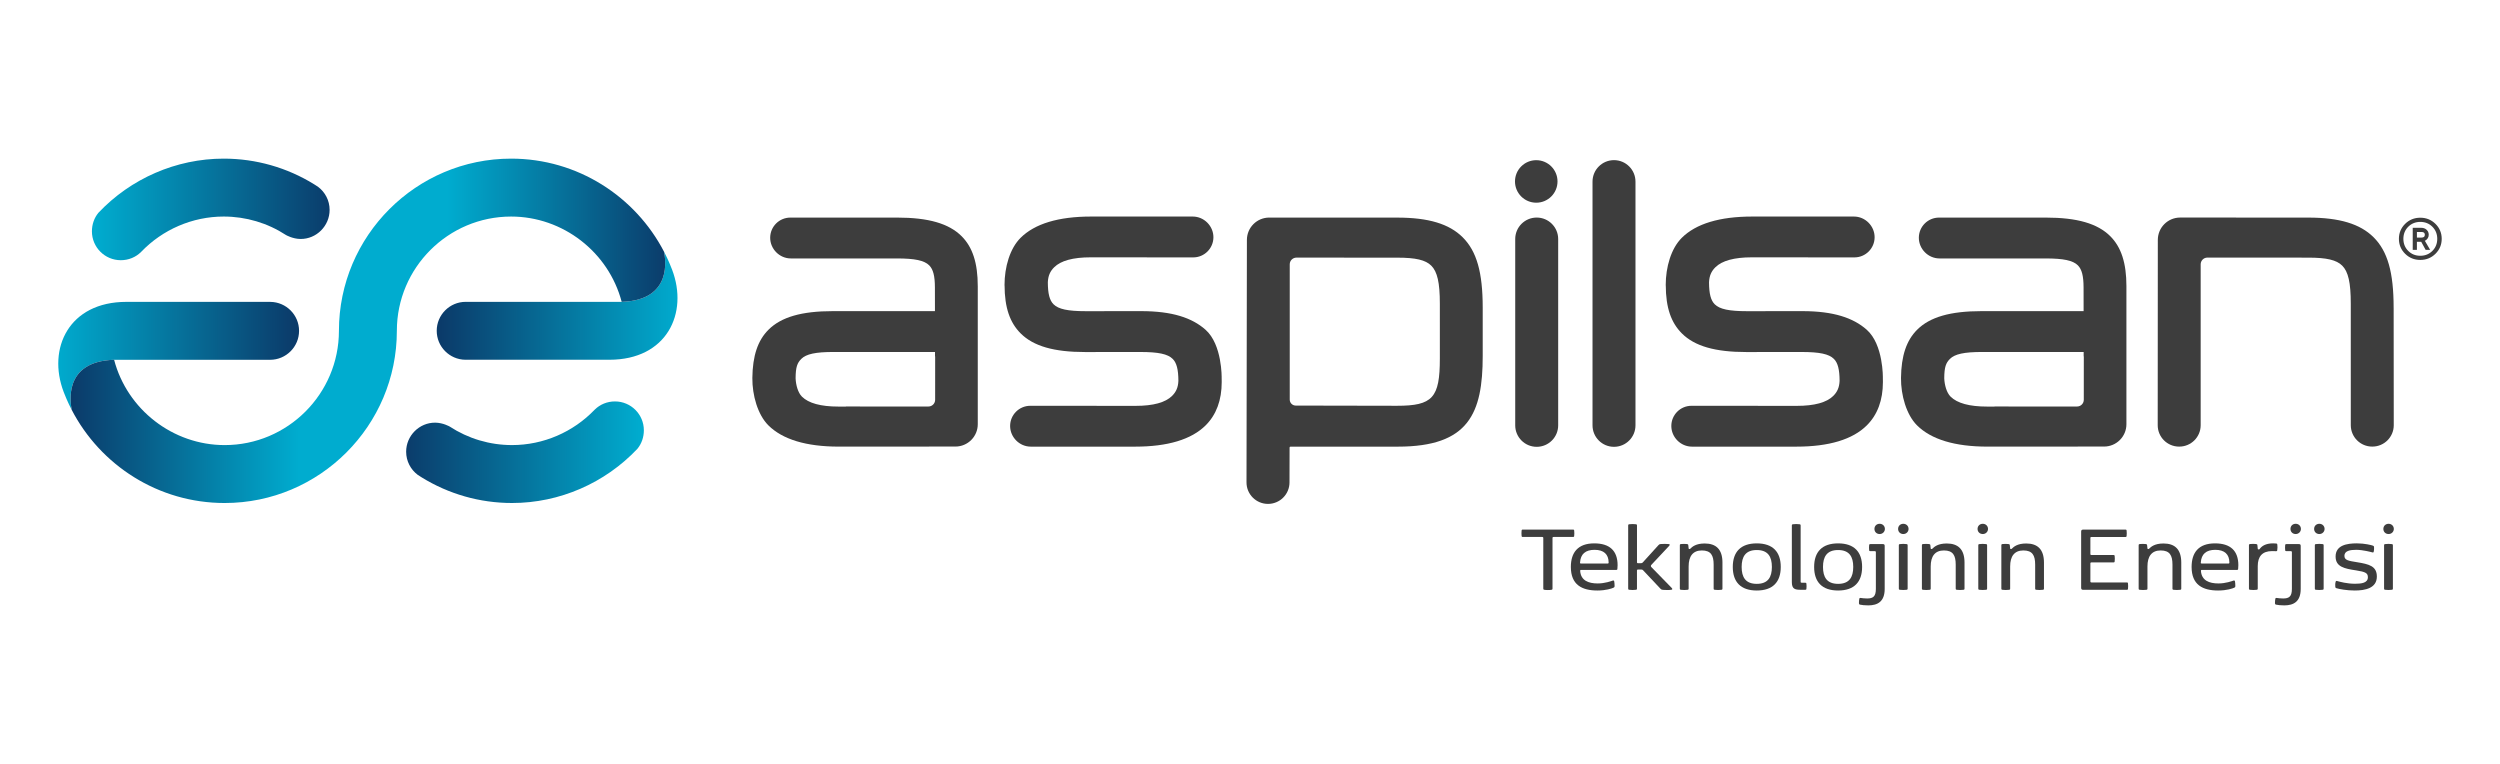
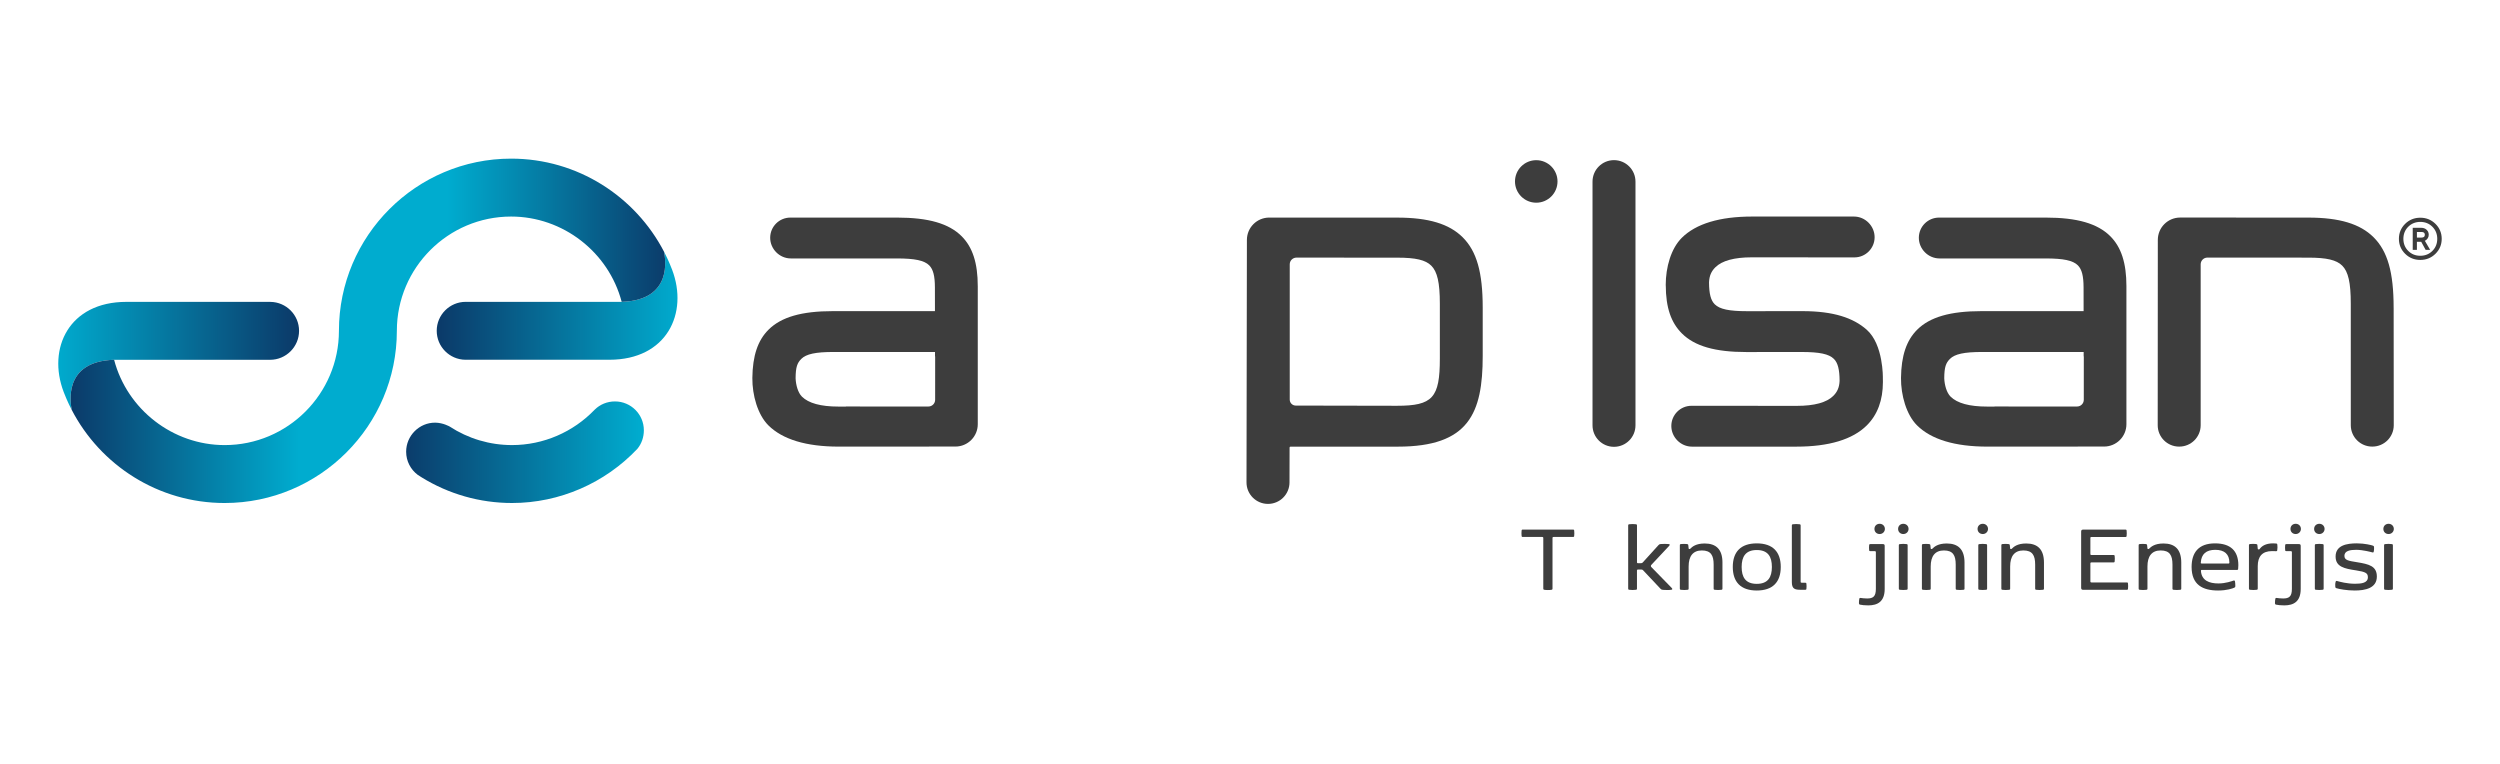
<svg xmlns="http://www.w3.org/2000/svg" xmlns:xlink="http://www.w3.org/1999/xlink" id="Layer_1" viewBox="0 0 2500 764">
  <defs>
    <clipPath id="clippath">
-       <path d="M98.38,212.82c-4.12,4.99-6.46,11.53-6.46,18.51,0,15.95,12.92,28.87,28.87,28.87,7.91,0,15.03-3.05,20.24-8.21,0,0,.02-.02.04-.04.02-.03.04-.06.05-.05,21.42-22.34,51.27-35.36,82.58-35.36,22.38,0,43.92,6.49,62.35,18.52,0,0,6.63,3.86,14.49,3.91,15.98.1,29.08-13.1,29.08-29.07,0-9.45-4.55-17.81-11.55-23.09-1.29-.85-2.58-1.69-3.9-2.5-26.98-16.69-58.15-25.68-90.47-25.68-47.59,0-93.01,19.98-125.33,54.2h0Z" fill="none" />
-     </clipPath>
+       </clipPath>
    <linearGradient id="linear-gradient" x1="963.86" y1="733.93" x2="967.93" y2="733.93" gradientTransform="translate(56612.64 -42646.9) rotate(-180) scale(58.39 -58.39)" gradientUnits="userSpaceOnUse">
      <stop offset="0" stop-color="#0b3b6a" />
      <stop offset="1" stop-color="#00accf" />
      <stop offset="1" stop-color="#00accf" />
    </linearGradient>
    <clipPath id="clippath-1">
      <path d="M152.86,301.87h-26.51c-57.47,0-79.26,46.58-62.67,90.1.76,1.98,1.56,3.94,2.39,5.89.21.49.42.97.63,1.46.45,1.03.9,2.05,1.37,3.07.33.72.67,1.45,1.01,2.17.53,1.11,1.07,2.21,1.62,3.3.29.59.57,1.18.88,1.76.03.06.07.12.1.18.02,0-.01-.18-.05-.46-.82-4.8-9.56-47.91,42.4-49.55.03,0,.05,0,.07,0h156c15.97,0,28.96-12.99,28.96-28.96s-12.81-28.76-28.63-28.94h-117.57Z" fill="none" />
    </clipPath>
    <linearGradient id="linear-gradient1" x1="964.1" y1="735.78" x2="968.17" y2="735.78" gradientTransform="translate(57321.33 -43162.37) rotate(-180) scale(59.15 -59.15)" xlink:href="#linear-gradient" />
    <clipPath id="clippath-2">
      <path d="M594.74,409.63s-.03.02-.05.05c-.02.03-.04.05-.05.04-21.42,22.35-51.27,35.36-82.57,35.36-22.38,0-43.92-6.49-62.35-18.51,0,0-6.63-3.86-14.5-3.91-15.98-.1-29.07,13.1-29.07,29.08,0,9.44,4.55,17.81,11.55,23.09,1.29.85,2.59,1.69,3.9,2.5,26.98,16.7,58.15,25.68,90.47,25.68,47.59,0,93.01-19.97,125.33-54.19,4.13-4.99,6.47-11.53,6.47-18.51,0-15.95-12.93-28.87-28.88-28.87-7.91,0-15.03,3.05-20.24,8.21h0Z" fill="none" />
    </clipPath>
    <linearGradient id="linear-gradient2" x1="941.12" y1="728.94" x2="945.2" y2="728.94" gradientTransform="translate(-54549.02 43017.03) scale(58.39 -58.39)" xlink:href="#linear-gradient" />
    <clipPath id="clippath-3">
      <path d="M664.15,252.29c.82,4.8,9.56,47.92-42.4,49.56-.03,0-.05,0-.07,0h-156c-15.97,0-28.96,12.99-28.96,28.96s12.81,28.76,28.62,28.94h144.08c57.47,0,79.26-46.58,62.67-90.1-.76-1.98-1.56-3.94-2.39-5.89-.21-.49-.42-.97-.63-1.45-.45-1.03-.9-2.06-1.37-3.07-.33-.73-.67-1.45-1.01-2.17-.53-1.11-1.07-2.21-1.62-3.31-.29-.59-.58-1.17-.88-1.75-.03-.06-.06-.12-.09-.18-.02,0,0,.18.05.45h0Z" fill="none" />
    </clipPath>
    <linearGradient id="linear-gradient3" x1="941.65" y1="730.85" x2="945.72" y2="730.85" gradientTransform="translate(-55257.71 43532.5) scale(59.15 -59.15)" xlink:href="#linear-gradient" />
    <clipPath id="clippath-4">
      <path d="M338.93,330.82v.09h0c-.05,62.97-51.29,114.18-114.27,114.18-51.8,0-97.5-35.58-110.55-85.29,0,0-.05-.01-.08-.01-51.96,1.64-43.22,44.76-42.4,49.55.07.24.1.43.05.46,28.68,55.32,86.48,93.21,152.98,93.21,94.94,0,172.19-77.24,172.19-172.19,0-.03,0-.06,0-.09h0c.05-62.97,51.29-114.18,114.27-114.18,51.79,0,97.5,35.58,110.55,85.29,0,0,.05.01.08.02,51.96-1.64,43.22-44.76,42.4-49.56-.07-.24-.11-.43-.05-.45-28.68-55.32-86.49-93.22-152.98-93.22-94.94,0-172.19,77.25-172.19,172.19h0Z" fill="none" />
    </clipPath>
    <linearGradient id="linear-gradient4" x1="945.92" y1="732" x2="949.99" y2="732" gradientTransform="translate(-138096.86 107252.06) scale(146.07 -146.07)" gradientUnits="userSpaceOnUse">
      <stop offset="0" stop-color="#0b3b6a" />
      <stop offset=".38" stop-color="#00accf" />
      <stop offset=".5" stop-color="#00accf" />
      <stop offset=".63" stop-color="#00accf" />
      <stop offset="1" stop-color="#0b3b6a" />
      <stop offset="1" stop-color="#0b3b6a" />
    </linearGradient>
  </defs>
  <g id="layer1">
    <g id="g179">
      <g id="g207">
        <g clip-path="url(#clippath)">
          <g id="g209">
            <g id="g215">
              <g id="g217">
                <path id="path227" d="M98.38,212.82c-4.12,4.99-6.46,11.53-6.46,18.51h0c0,15.95,12.92,28.87,28.87,28.87h0c7.91,0,15.03-3.05,20.24-8.21h0s.02-.02.04-.04h0s.04-.06.05-.05h0c21.42-22.34,51.27-35.36,82.58-35.36h0c22.38,0,43.92,6.49,62.35,18.52h0s6.63,3.86,14.49,3.91h0c15.98.1,29.08-13.1,29.08-29.07h0c0-9.45-4.55-17.81-11.55-23.09h0c-1.29-.85-2.58-1.69-3.9-2.5h0c-26.98-16.69-58.15-25.68-90.47-25.68h0c-47.59,0-93.01,19.98-125.33,54.2" fill="url(#linear-gradient)" />
              </g>
            </g>
          </g>
        </g>
      </g>
      <g id="g229">
        <g clip-path="url(#clippath-1)">
          <g id="g231">
            <g id="g237">
              <g id="g239">
                <path id="path249" d="M152.86,301.87h-26.51c-57.47,0-79.26,46.58-62.67,90.1h0c.76,1.98,1.56,3.94,2.39,5.89h0c.21.49.42.97.63,1.46h0c.45,1.03.9,2.05,1.37,3.07h0c.33.72.67,1.45,1.01,2.17h0c.53,1.11,1.07,2.21,1.62,3.3h0c.29.59.57,1.18.88,1.76h0c.03.06.07.12.1.18h0s-.01-.18-.05-.46h0c-.82-4.8-9.56-47.91,42.4-49.55h0s.05,0,.07,0h156c15.97,0,28.96-12.99,28.96-28.96h0c0-15.86-12.81-28.76-28.63-28.94h-117.57Z" fill="url(#linear-gradient1)" />
              </g>
            </g>
          </g>
        </g>
      </g>
      <g id="g251">
        <g clip-path="url(#clippath-2)">
          <g id="g253">
            <g id="g259">
              <g id="g261">
                <path id="path271" d="M594.74,409.63s-.03.02-.05.05h0s-.04.05-.05.04h0c-21.42,22.35-51.27,35.36-82.57,35.36h0c-22.38,0-43.92-6.49-62.35-18.51h0s-6.63-3.86-14.5-3.91h0c-15.98-.1-29.07,13.1-29.07,29.08h0c0,9.44,4.55,17.81,11.55,23.09h0c1.29.85,2.59,1.69,3.9,2.5h0c26.98,16.7,58.15,25.68,90.47,25.68h0c47.59,0,93.01-19.97,125.33-54.19h0c4.13-4.99,6.47-11.53,6.47-18.51h0c0-15.95-12.93-28.87-28.88-28.87h0c-7.91,0-15.03,3.05-20.24,8.21" fill="url(#linear-gradient2)" />
              </g>
            </g>
          </g>
        </g>
      </g>
      <g id="g273">
        <g clip-path="url(#clippath-3)">
          <g id="g275">
            <g id="g281">
              <g id="g283">
                <path id="path293" d="M664.15,252.29c.82,4.8,9.56,47.92-42.4,49.56h0s-.05,0-.07,0h-156c-15.97,0-28.96,12.99-28.96,28.96h0c0,15.85,12.81,28.76,28.62,28.94h144.08c57.47,0,79.26-46.58,62.67-90.1h0c-.76-1.98-1.56-3.94-2.39-5.89h0c-.21-.49-.42-.97-.63-1.45h0c-.45-1.03-.9-2.06-1.37-3.07h0c-.33-.73-.67-1.45-1.01-2.17h0c-.53-1.11-1.07-2.21-1.62-3.31h0c-.29-.59-.58-1.17-.88-1.75h0c-.03-.06-.06-.12-.09-.18h0s0,.18.05.45" fill="url(#linear-gradient3)" />
              </g>
            </g>
          </g>
        </g>
      </g>
      <g id="g295">
        <g clip-path="url(#clippath-4)">
          <g id="g297">
            <g id="g303">
              <g id="g305">
                <path id="path321" d="M338.93,330.82v.09h0c-.05,62.97-51.29,114.18-114.27,114.18h0c-51.8,0-97.5-35.58-110.55-85.29h0s-.05-.01-.08-.01h0c-51.96,1.64-43.22,44.76-42.4,49.55h0c.07.24.1.43.05.46h0c28.68,55.32,86.48,93.21,152.98,93.21h0c94.94,0,172.19-77.24,172.19-172.19h0s0-.06,0-.09h0c.05-62.97,51.29-114.18,114.27-114.18h0c51.79,0,97.5,35.58,110.55,85.29h0s.05.01.08.02h0c51.96-1.64,43.22-44.76,42.4-49.56h0c-.07-.24-.11-.43-.05-.45h0c-28.68-55.32-86.49-93.22-152.98-93.22h0c-94.94,0-172.19,77.25-172.19,172.19" fill="url(#linear-gradient4)" />
              </g>
            </g>
          </g>
        </g>
      </g>
      <g id="g323">
        <g id="g325">
          <g id="g331">
            <path id="path333" d="M1882.86,378.01s.68-33.43-16.16-48.3c-13.47-11.88-33.18-18.58-64.37-18.58l-55.28.05c-18.03,0-27.39-2-32.32-6.91-3.95-3.93-5.65-10.54-5.69-21.99.28-6.6,2.34-11.04,6.31-14.99,6.64-6.62,18.89-9.97,36.42-9.97l102.66.07c11.15,0,20.19-9.04,20.19-20.19s-9.3-20.66-20.66-20.66h-101.72c-32.57,0-56.28,7.17-70.48,21.31-10.65,10.61-16.04,29.16-16.04,47.29,0,1.36.05,0,.05,0,.04,22.74,5.39,37.59,16.16,48.32,12.73,12.67,33.18,18.58,64.37,18.58l55.28-.05c18.03,0,27.39,2,32.32,6.92,3.95,3.93,5.65,10.54,5.69,21.99-.28,6.59-2.34,11.04-6.31,14.99-6.64,6.62-18.89,9.97-36.42,9.97l-105.35-.07c-11.15,0-20.19,9.04-20.19,20.19s9.29,20.66,20.66,20.66h104.41c32.57,0,56.28-7.17,70.47-21.31,10.65-10.61,16.05-25.18,16.05-43.31,0-1.36-.02-2.69-.05-4" fill="#3d3d3d" />
          </g>
          <g id="g335">
            <path id="path337" d="M2077.07,406.51h-35.12l-.15,1.21.15-1.17c-.39,0-.76.01-1.15.01l-46.26-.09v.1h-7.56c-17.53,0-29.78-3.35-36.42-9.97-3.97-3.95-6.02-11.64-6.31-18.24.04-11.46,1.74-15.53,5.69-19.47,4.93-4.91,14.29-6.92,32.32-6.92h101.4v4.47c.06-.04.1-.07.15-.11l-.02,43.46c0,3.7-3.01,6.71-6.72,6.71M2126.42,286.2c0-23.13-5.15-39.03-16.18-50.03-12.73-12.67-33.18-18.58-64.37-18.58h-106.84c-11.15,0-20.19,9.04-20.19,20.19s9.3,20.66,20.66,20.66h106.05c18.03,0,27.39,2,32.32,6.91,3.99,3.98,5.7,10.67,5.7,22.36l.04,23.42h-102.08c-31.19,0-51.65,5.9-64.37,18.58-10.76,10.72-15.9,26.12-16.16,48.32v-.02c-.13,17.14,5.35,36.69,15.99,47.3,14.2,14.14,37.91,21.31,70.47,21.31l116.62-.07c12.34,0,22.34-10,22.34-22.34v-138.02Z" fill="#3d3d3d" />
          </g>
          <g id="g339">
            <path id="path341" d="M2424.83,234.78c0,1.91-1.07,2.8-3.38,2.8h-4.53v-5.61h4.53c2.31,0,3.38.89,3.38,2.8M2425.53,240.41c.71-.36,1.42-1.05,2.13-2.05.71-1.02,1.08-2.21,1.08-3.56,0-1.99-.7-3.67-2.1-5-1.38-1.33-3.21-2-5.41-2h-8.5v22.06h4.18v-8.08h4.32l4.29,7.89.1.19h4.53l-5.32-9.12.69-.32Z" fill="#3d3d3d" />
          </g>
          <g id="g343">
            <path id="path345" d="M2437.25,238.82c0,4.8-1.64,8.86-4.86,12.09-3.23,3.22-7.29,4.86-12.09,4.86s-8.85-1.64-12.07-4.86c-3.21-3.23-4.85-7.29-4.85-12.09s1.64-8.86,4.85-12.07c3.22-3.22,7.28-4.85,12.07-4.85s8.86,1.63,12.09,4.85c3.22,3.22,4.86,7.28,4.86,12.07M2435.48,223.87c-4.14-4.09-9.24-6.16-15.19-6.16s-11.05,2.07-15.17,6.16c-4.12,4.09-6.21,9.11-6.21,14.95s2.09,10.87,6.21,14.95c4.12,4.09,9.23,6.16,15.17,6.16s11.05-2.07,15.19-6.16c4.13-4.08,6.23-9.11,6.23-14.95s-2.1-10.86-6.23-14.95" fill="#3d3d3d" />
          </g>
          <g id="g347">
-             <path id="path349" d="M1536.7,446.82h0c-11.87,0-21.48-9.62-21.48-21.48v-186.3c0-11.87,9.62-21.48,21.48-21.48s21.48,9.62,21.48,21.48v186.3c0,11.87-9.62,21.48-21.48,21.48" fill="#3d3d3d" />
-           </g>
+             </g>
          <g id="g351">
            <path id="path353" d="M1614,446.82h0c-11.87,0-21.48-9.62-21.48-21.48v-243.72c0-11.86,9.62-21.48,21.48-21.48s21.48,9.62,21.48,21.48v243.72c0,11.87-9.62,21.48-21.48,21.48" fill="#3d3d3d" />
          </g>
          <g id="g355">
            <path id="path357" d="M1557.51,181.44c0,11.74-9.52,21.26-21.26,21.26s-21.26-9.52-21.26-21.26,9.52-21.26,21.26-21.26,21.26,9.52,21.26,21.26" fill="#3d3d3d" />
          </g>
          <g id="g359">
-             <path id="path361" d="M1221.66,378.01s.68-33.43-16.16-48.3c-13.46-11.88-33.18-18.58-64.37-18.58l-55.28.05c-18.03,0-27.39-2-32.32-6.91-3.95-3.93-5.65-10.54-5.69-21.99.28-6.6,2.34-11.04,6.31-14.99,6.64-6.62,18.89-9.97,36.42-9.97l102.66.07c11.15,0,20.19-9.04,20.19-20.19s-9.3-20.66-20.66-20.66h-101.72c-32.57,0-56.28,7.17-70.48,21.31-10.65,10.61-16.04,29.16-16.04,47.29,0,1.36.05,0,.05,0,.04,22.74,5.39,37.59,16.16,48.32,12.73,12.67,33.18,18.58,64.37,18.58l55.28-.05c18.03,0,27.39,2,32.32,6.92,3.95,3.93,5.65,10.54,5.69,21.99-.28,6.59-2.34,11.04-6.31,14.99-6.64,6.62-18.89,9.97-36.42,9.97l-105.35-.07c-11.15,0-20.19,9.04-20.19,20.19s9.29,20.66,20.66,20.66h104.41c32.57,0,56.28-7.17,70.48-21.31,10.65-10.61,16.04-25.18,16.04-43.31,0-1.36-.02-2.69-.05-4" fill="#3d3d3d" />
-           </g>
+             </g>
          <g id="g363">
            <path id="path365" d="M928.42,406.51h-35.12l-.15,1.21.15-1.17c-.39,0-.76.01-1.15.01l-46.26-.09v.1h-7.56c-17.53,0-29.78-3.35-36.42-9.97-3.97-3.95-6.02-11.64-6.31-18.24.04-11.46,1.74-15.53,5.69-19.47,4.93-4.91,14.29-6.92,32.32-6.92h101.4v4.47c.05-.04.1-.07.15-.11l-.02,43.46c0,3.7-3.01,6.71-6.72,6.71M977.76,286.2c0-23.13-5.14-39.03-16.18-50.03-12.73-12.67-33.18-18.58-64.37-18.58h-106.84c-11.15,0-20.19,9.04-20.19,20.19s9.29,20.66,20.66,20.66h106.05c18.03,0,27.39,2,32.32,6.91,3.99,3.98,5.7,10.67,5.7,22.36l.04,23.42h-102.08c-31.19,0-51.65,5.9-64.37,18.58-10.76,10.72-15.9,26.12-16.15,48.32v-.02c-.14,17.14,5.35,36.69,15.99,47.3,14.2,14.14,37.91,21.31,70.47,21.31l116.62-.07c12.34,0,22.34-10,22.34-22.34v-138.02Z" fill="#3d3d3d" />
          </g>
          <g id="g367">
            <path id="path369" d="M1439.85,321.97v36.56c0,39.3-7.21,47.25-42.87,47.25l-46.26-.09-54.98-.11c-3.32,0-6-2.7-6-6.02v-135.24c.01-3.71,3.02-6.71,6.73-6.71l100.99.05c18.32,0,28.11,2.32,33.81,7.99,6.09,6.07,8.58,17.07,8.58,37.99v18.34ZM1482.71,307.69c0-35.36-5.99-56.42-20.04-70.41-13.47-13.42-34.22-19.67-65.29-19.67l-128.14-.04c-12.34,0-22.34,10-22.34,22.34l-.4,242.46c-.02,11.89,9.62,21.53,21.5,21.53s21.5-9.63,21.5-21.5l.08-34.9c0-.48.39-.86.87-.86h107.41c70.97,0,84.85-33.3,84.85-90.81v-48.13Z" fill="#3d3d3d" />
          </g>
          <g id="g371">
            <path id="path373" d="M2393.63,307.68c0-35.36-5.99-56.42-20.04-70.41-13.47-13.43-34.22-19.67-65.29-19.67l-118.32-.05h-9.82c-12.34,0-22.34,10-22.34,22.34l-.11,185.31c-.02,11.82,9.57,21.41,21.39,21.41h.18c11.81,0,21.38-9.57,21.39-21.38v-160.92c.01-3.71,3.02-6.72,6.73-6.72l100.99.05c18.32,0,28.11,2.32,33.81,7.99,6.09,6.07,8.58,17.07,8.58,37.99l.02,121.6c0,11.81,9.58,21.38,21.39,21.38h.18c11.82,0,21.4-9.59,21.39-21.41l-.11-117.52Z" fill="#3d3d3d" />
          </g>
          <g id="g375">
            <path id="path377" d="M1542.21,536.96h-19.42c-.77,0-1.07-.21-1.18-1.03-.1-.77-.15-1.69-.15-2.66s.05-1.9.15-2.67c.11-.82.42-1.02,1.18-1.02h50.22c.77,0,1.07.2,1.18,1.02.1.77.15,1.69.15,2.67s-.05,1.9-.15,2.66c-.1.82-.41,1.03-1.18,1.03h-19.42c-.77,0-1.08.36-1.08,1.07v50.38c0,.92-.2,1.23-1.02,1.38-.77.15-2,.25-3.59.25s-2.82-.1-3.59-.25c-.82-.16-1.02-.46-1.02-1.38v-50.38c0-.72-.31-1.07-1.08-1.07" fill="#3d3d3d" />
          </g>
          <g id="g379">
-             <path id="path381" d="M1580.02,562.74c0,.57.31.82,1.03.82h26.55c.72,0,1.03-.31,1.03-.97,0-8.35-4.92-12.76-14.04-12.76-9.13,0-14,4.15-14.56,12.76v.15ZM1580.17,570.89c.66,9.69,8.35,12.56,17.53,12.56,7.23,0,13.58-2.36,15.07-2.87.2-.05.41-.11.57-.11.46,0,.77.26.87.87.2,1.13.36,2.77.36,4.15s0,1.69-1.18,2.26c-1.53.72-7.43,2.76-15.99,2.76-15.53,0-26.55-5.74-26.55-23.57,0-14.35,6.97-23.57,23.42-23.57,15.37,0,23.32,7.38,23.32,21.83,0,1.53-.1,2.87-.21,3.69-.1.92-.41,1.02-1.33,1.02h-34.9c-.72,0-1.03.26-.97.97" fill="#3d3d3d" />
-           </g>
+             </g>
          <g id="g383">
            <path id="path385" d="M1636.99,588.41c0,.92-.15,1.23-1.08,1.38-1.07.15-2.15.21-3.33.21s-2.26-.05-3.33-.21c-.92-.15-1.08-.46-1.08-1.38v-62.78c0-.92.15-1.23,1.08-1.38,1.07-.15,2.15-.21,3.33-.21s2.26.05,3.33.21c.92.15,1.08.46,1.08,1.38v36.64c0,.61.31.92.97.92h2.87c1.03,0,1.39-.15,1.9-.72l15.73-17.32c.77-.87,1.03-.97,2.31-1.12,1.03-.11,2.46-.15,4.1-.15,1.33,0,2.97.05,3.94.2,1.13.15,1.23.77.31,1.8l-17.94,19.17c-.2.2-.25.41-.25.72v.41c0,.31.05.51.25.72l20.5,21.01c1.02,1.03.72,1.69-.26,1.84-1.18.21-2.56.26-4.36.26-1.43,0-3.07-.05-4.05-.15-1.38-.16-1.69-.26-2.52-1.13l-17.42-18.5c-.51-.56-.87-.72-1.9-.72h-3.23c-.67,0-.97.31-.97.92v17.99Z" fill="#3d3d3d" />
          </g>
          <g id="g387">
            <path id="path389" d="M1722.45,562.59v25.83c0,.92-.15,1.23-1.08,1.38-1.07.15-2.15.2-3.33.2s-2.26-.05-3.33-.2c-.92-.16-1.07-.46-1.07-1.38v-23.83c0-9.27-2.77-14.14-11.79-14.14s-13.22,5.89-13.22,15.99v21.99c0,.92-.15,1.23-1.07,1.38-1.07.15-2.15.2-3.33.2s-2.26-.05-3.33-.2c-.92-.16-1.08-.46-1.08-1.38v-42.94c0-.88.11-1.34,1.18-1.44.88-.1,1.9-.15,2.98-.15s1.95.05,2.92.15c.87.1,1.28.31,1.38,1.13l.35,3.28c.05.46.26.57.72.57h.2c.21,0,.41,0,.72-.31,1.9-1.9,5.53-5.23,14.4-5.23,11.27,0,17.78,5.74,17.78,19.11" fill="#3d3d3d" />
          </g>
          <g id="g391">
            <path id="path393" d="M1771.89,566.94c0-10.25-3.9-16.91-15.12-16.91s-15.12,6.66-15.12,16.91,3.9,16.91,15.12,16.91,15.12-6.66,15.12-16.91M1732.79,566.94c0-15.07,7.94-23.57,23.98-23.57s23.99,8.51,23.99,23.57-7.94,23.57-23.99,23.57-23.98-8.5-23.98-23.57" fill="#3d3d3d" />
          </g>
          <g id="g395">
            <path id="path397" d="M1801.64,582.73h3.59c.77,0,1.07.21,1.18.92s.15,1.69.15,2.61-.05,1.9-.15,2.61-.41.92-1.18.92h-4.46c-6,0-8.92-.92-8.92-7.69v-56.47c0-.92.15-1.23,1.07-1.38,1.08-.15,2.15-.21,3.33-.21s2.25.05,3.33.21c.92.15,1.07.46,1.07,1.38v56.16c0,.62.31.92.97.92" fill="#3d3d3d" />
          </g>
          <g id="g399">
-             <path id="path401" d="M1853.24,566.94c0-10.25-3.9-16.91-15.12-16.91s-15.12,6.66-15.12,16.91,3.9,16.91,15.12,16.91,15.12-6.66,15.12-16.91M1814.14,566.94c0-15.07,7.94-23.57,23.98-23.57s23.99,8.51,23.99,23.57-7.94,23.57-23.99,23.57-23.98-8.5-23.98-23.57" fill="#3d3d3d" />
-           </g>
+             </g>
          <g id="g403">
            <path id="path405" d="M1879.66,534.04c-3.02,0-5.22-2.15-5.22-5.13s2.2-5.13,5.22-5.13,5.23,2.26,5.23,5.13-2.3,5.13-5.23,5.13M1874.9,551.16h-4.56c-.77,0-1.07-.2-1.18-.92s-.15-1.69-.15-2.61.05-1.9.15-2.61.41-.92,1.18-.92h12.4c1.33,0,1.95.36,1.95,1.79v43c0,12.6-6.92,16.5-16.45,16.5-3.54,0-6.51-.35-8.1-.72-1.18-.26-1.18-.72-1.18-2.36,0-1.18.15-2.51.36-3.48.15-.82.61-.97,1.38-.87,1.95.26,3.84.51,6.46.51,5.69,0,8.71-1.74,8.71-9.53v-36.85c0-.61-.31-.92-.97-.92" fill="#3d3d3d" />
          </g>
          <g id="g407">
            <path id="path409" d="M1898.83,545.47c0-.92.15-1.23,1.08-1.38,1.07-.15,2.15-.21,3.33-.21s2.26.05,3.33.21c.92.15,1.08.46,1.08,1.38v42.94c0,.92-.15,1.23-1.08,1.38-1.07.15-2.15.2-3.33.2s-2.26-.05-3.33-.2c-.93-.15-1.08-.46-1.08-1.38v-42.94ZM1903.33,534.04c-3.02,0-5.23-2.15-5.23-5.12s2.21-5.13,5.23-5.13,5.23,2.26,5.23,5.13-2.31,5.12-5.23,5.12" fill="#3d3d3d" />
          </g>
          <g id="g411">
            <path id="path413" d="M1964.52,562.59v25.83c0,.92-.15,1.23-1.07,1.38-1.07.15-2.15.2-3.33.2s-2.26-.05-3.33-.2c-.92-.16-1.08-.46-1.08-1.38v-23.83c0-9.27-2.77-14.14-11.79-14.14s-13.22,5.89-13.22,15.99v21.99c0,.92-.15,1.23-1.07,1.38-1.08.15-2.16.2-3.33.2s-2.25-.05-3.33-.2c-.92-.16-1.08-.46-1.08-1.38v-42.94c0-.88.11-1.34,1.18-1.44.87-.1,1.9-.15,2.97-.15s1.95.05,2.92.15c.87.1,1.28.31,1.38,1.13l.35,3.28c.05.46.26.57.72.57h.2c.21,0,.42,0,.72-.31,1.9-1.9,5.53-5.23,14.4-5.23,11.27,0,17.78,5.74,17.78,19.11" fill="#3d3d3d" />
          </g>
          <g id="g415">
            <path id="path417" d="M1978.29,545.47c0-.92.15-1.23,1.08-1.38,1.07-.15,2.15-.21,3.33-.21s2.26.05,3.33.21c.92.15,1.08.46,1.08,1.38v42.94c0,.92-.15,1.23-1.08,1.38-1.07.15-2.15.2-3.33.2s-2.26-.05-3.33-.2c-.93-.15-1.08-.46-1.08-1.38v-42.94ZM1982.79,534.04c-3.02,0-5.23-2.15-5.23-5.12s2.21-5.13,5.23-5.13,5.23,2.26,5.23,5.13-2.31,5.12-5.23,5.12" fill="#3d3d3d" />
          </g>
          <g id="g419">
            <path id="path421" d="M2043.97,562.59v25.83c0,.92-.15,1.23-1.07,1.38-1.07.15-2.15.2-3.33.2s-2.26-.05-3.33-.2c-.92-.16-1.08-.46-1.08-1.38v-23.83c0-9.27-2.77-14.14-11.79-14.14s-13.22,5.89-13.22,15.99v21.99c0,.92-.15,1.23-1.07,1.38-1.08.15-2.16.2-3.33.2s-2.25-.05-3.33-.2c-.92-.16-1.08-.46-1.08-1.38v-42.94c0-.88.11-1.34,1.18-1.44.87-.1,1.9-.15,2.97-.15s1.95.05,2.92.15c.87.1,1.28.31,1.38,1.13l.35,3.28c.05.46.26.57.72.57h.2c.21,0,.42,0,.72-.31,1.9-1.9,5.53-5.23,14.4-5.23,11.27,0,17.78,5.74,17.78,19.11" fill="#3d3d3d" />
          </g>
          <g id="g423">
            <path id="path425" d="M2127.99,583.45c.1.77.15,1.69.15,2.66s-.05,1.9-.15,2.67c-.1.82-.41,1.03-1.18,1.03h-43.61c-1.33,0-2.05-.51-2.05-1.95v-56.32c0-1.43.72-1.94,2.05-1.94h42.23c.77,0,1.08.2,1.18,1.02.11.77.15,1.69.15,2.67s-.05,1.9-.15,2.66c-.1.82-.41,1.03-1.18,1.03h-33.98c-.77,0-1.07.36-1.07,1.07v15.89c0,.72.31,1.07,1.07,1.07h22.04c.77,0,1.08.2,1.18,1.03.1.77.15,1.69.15,2.66s-.05,1.9-.15,2.67c-.1.82-.41,1.03-1.18,1.03h-22.04c-.77,0-1.07.36-1.07,1.07v17.88c0,.72.31,1.08,1.07,1.08h35.36c.77,0,1.08.2,1.18,1.03" fill="#3d3d3d" />
          </g>
          <g id="g427">
            <path id="path429" d="M2181.27,562.59v25.83c0,.92-.15,1.23-1.07,1.38-1.07.15-2.15.2-3.33.2s-2.26-.05-3.33-.2c-.92-.16-1.08-.46-1.08-1.38v-23.83c0-9.27-2.77-14.14-11.79-14.14s-13.22,5.89-13.22,15.99v21.99c0,.92-.15,1.23-1.07,1.38-1.08.15-2.16.2-3.33.2s-2.25-.05-3.33-.2c-.92-.16-1.08-.46-1.08-1.38v-42.94c0-.88.11-1.34,1.18-1.44.87-.1,1.9-.15,2.97-.15s1.95.05,2.92.15c.87.1,1.28.31,1.38,1.13l.35,3.28c.05.46.26.57.72.57h.2c.21,0,.42,0,.72-.31,1.9-1.9,5.53-5.23,14.4-5.23,11.27,0,17.78,5.74,17.78,19.11" fill="#3d3d3d" />
          </g>
          <g id="g431">
            <path id="path433" d="M2200.78,562.74c0,.57.31.82,1.03.82h26.55c.72,0,1.02-.31,1.02-.97,0-8.35-4.92-12.76-14.04-12.76-9.12,0-13.99,4.15-14.55,12.76v.15ZM2200.93,570.89c.67,9.69,8.35,12.56,17.53,12.56,7.22,0,13.58-2.36,15.07-2.87.2-.05.41-.11.56-.11.46,0,.77.26.87.87.21,1.13.36,2.77.36,4.15s0,1.69-1.18,2.26c-1.53.72-7.43,2.76-15.99,2.76-15.53,0-26.55-5.74-26.55-23.57,0-14.35,6.97-23.57,23.42-23.57,15.37,0,23.32,7.38,23.32,21.83,0,1.53-.1,2.87-.2,3.69-.11.92-.41,1.02-1.33,1.02h-34.9c-.71,0-1.03.26-.97.97" fill="#3d3d3d" />
          </g>
          <g id="g435">
            <path id="path437" d="M2273.28,543.37c1.08,0,2,.05,2.92.15.87.1,1.03.36,1.13,1.12.1.67.15,1.8.15,2.72,0,1.13-.1,2.31-.25,3.07-.15.57-.31.77-1.03.77-.92,0-2.15-.1-4.1-.1-9.89,0-14.35,5.38-14.35,15.12v22.19c0,.92-.15,1.23-1.07,1.38-1.08.15-2.15.21-3.33.21s-2.26-.05-3.33-.21c-.92-.15-1.07-.46-1.07-1.38v-42.94c0-.88.1-1.34,1.18-1.44.87-.1,1.89-.15,2.97-.15s1.95.05,2.92.15c.87.1,1.28.31,1.38,1.12l.36,3.69c.05.46.26.56.72.56h.2c.42,0,.67.05.92-.31,2.15-3.02,5.95-5.74,13.68-5.74" fill="#3d3d3d" />
          </g>
          <g id="g439">
            <path id="path441" d="M2295.69,534.04c-3.02,0-5.22-2.15-5.22-5.13s2.2-5.13,5.22-5.13,5.23,2.26,5.23,5.13-2.3,5.13-5.23,5.13M2290.92,551.16h-4.56c-.77,0-1.07-.2-1.18-.92s-.15-1.69-.15-2.61.05-1.9.15-2.61.41-.92,1.18-.92h12.4c1.33,0,1.95.36,1.95,1.79v43c0,12.6-6.92,16.5-16.45,16.5-3.54,0-6.51-.35-8.1-.72-1.18-.26-1.18-.72-1.18-2.36,0-1.18.15-2.51.36-3.48.15-.82.61-.97,1.38-.87,1.95.26,3.84.51,6.46.51,5.69,0,8.71-1.74,8.71-9.53v-36.85c0-.61-.31-.92-.97-.92" fill="#3d3d3d" />
          </g>
          <g id="g443">
            <path id="path445" d="M2314.84,545.47c0-.92.15-1.23,1.07-1.38,1.07-.15,2.15-.21,3.33-.21s2.26.05,3.33.21c.92.15,1.08.46,1.08,1.38v42.94c0,.92-.15,1.23-1.08,1.38-1.07.15-2.15.2-3.33.2s-2.26-.05-3.33-.2c-.92-.15-1.07-.46-1.07-1.38v-42.94ZM2319.35,534.04c-3.02,0-5.23-2.15-5.23-5.12s2.21-5.13,5.23-5.13,5.23,2.26,5.23,5.13-2.31,5.12-5.23,5.12" fill="#3d3d3d" />
          </g>
          <g id="g447">
            <path id="path449" d="M2356.09,549.82c-5.89,0-11.68.97-11.68,6,0,4.45,4.15,5.02,12.66,6.4,12.05,1.95,19.78,3.9,19.78,14.35,0,11.59-11.58,13.94-22.09,13.94-7.79,0-15.68-1.43-18.29-2.3-.92-.31-1.07-.51-1.18-1.44-.15-1.38-.11-3.48.36-5.02.25-.87.61-.97,1.53-.72,2.61.72,9.74,2.72,17.89,2.72,6.4,0,12.81-.77,12.81-6.51,0-4.05-2.15-5.38-11.84-6.87-11.58-1.74-20.45-3.48-20.45-13.84,0-11.33,11.33-13.17,21.27-13.17,7.89,0,14.71,1.79,16.09,2.3.82.31,1.03.57,1.07,1.34.05.36.05.77.05,1.18,0,1.23-.1,2.56-.36,3.53-.15.56-.36.77-.77.77-.15,0-.36-.05-.61-.1-1.28-.31-9.38-2.56-16.25-2.56" fill="#3d3d3d" />
          </g>
          <g id="g451">
            <path id="path453" d="M2384.08,545.47c0-.92.15-1.23,1.08-1.38,1.07-.15,2.15-.21,3.33-.21s2.26.05,3.33.21c.92.15,1.08.46,1.08,1.38v42.94c0,.92-.15,1.23-1.08,1.38-1.07.15-2.15.2-3.33.2s-2.26-.05-3.33-.2c-.93-.15-1.08-.46-1.08-1.38v-42.94ZM2388.59,534.04c-3.02,0-5.23-2.15-5.23-5.12s2.21-5.13,5.23-5.13,5.23,2.26,5.23,5.13-2.31,5.12-5.23,5.12" fill="#3d3d3d" />
          </g>
        </g>
      </g>
    </g>
  </g>
</svg>